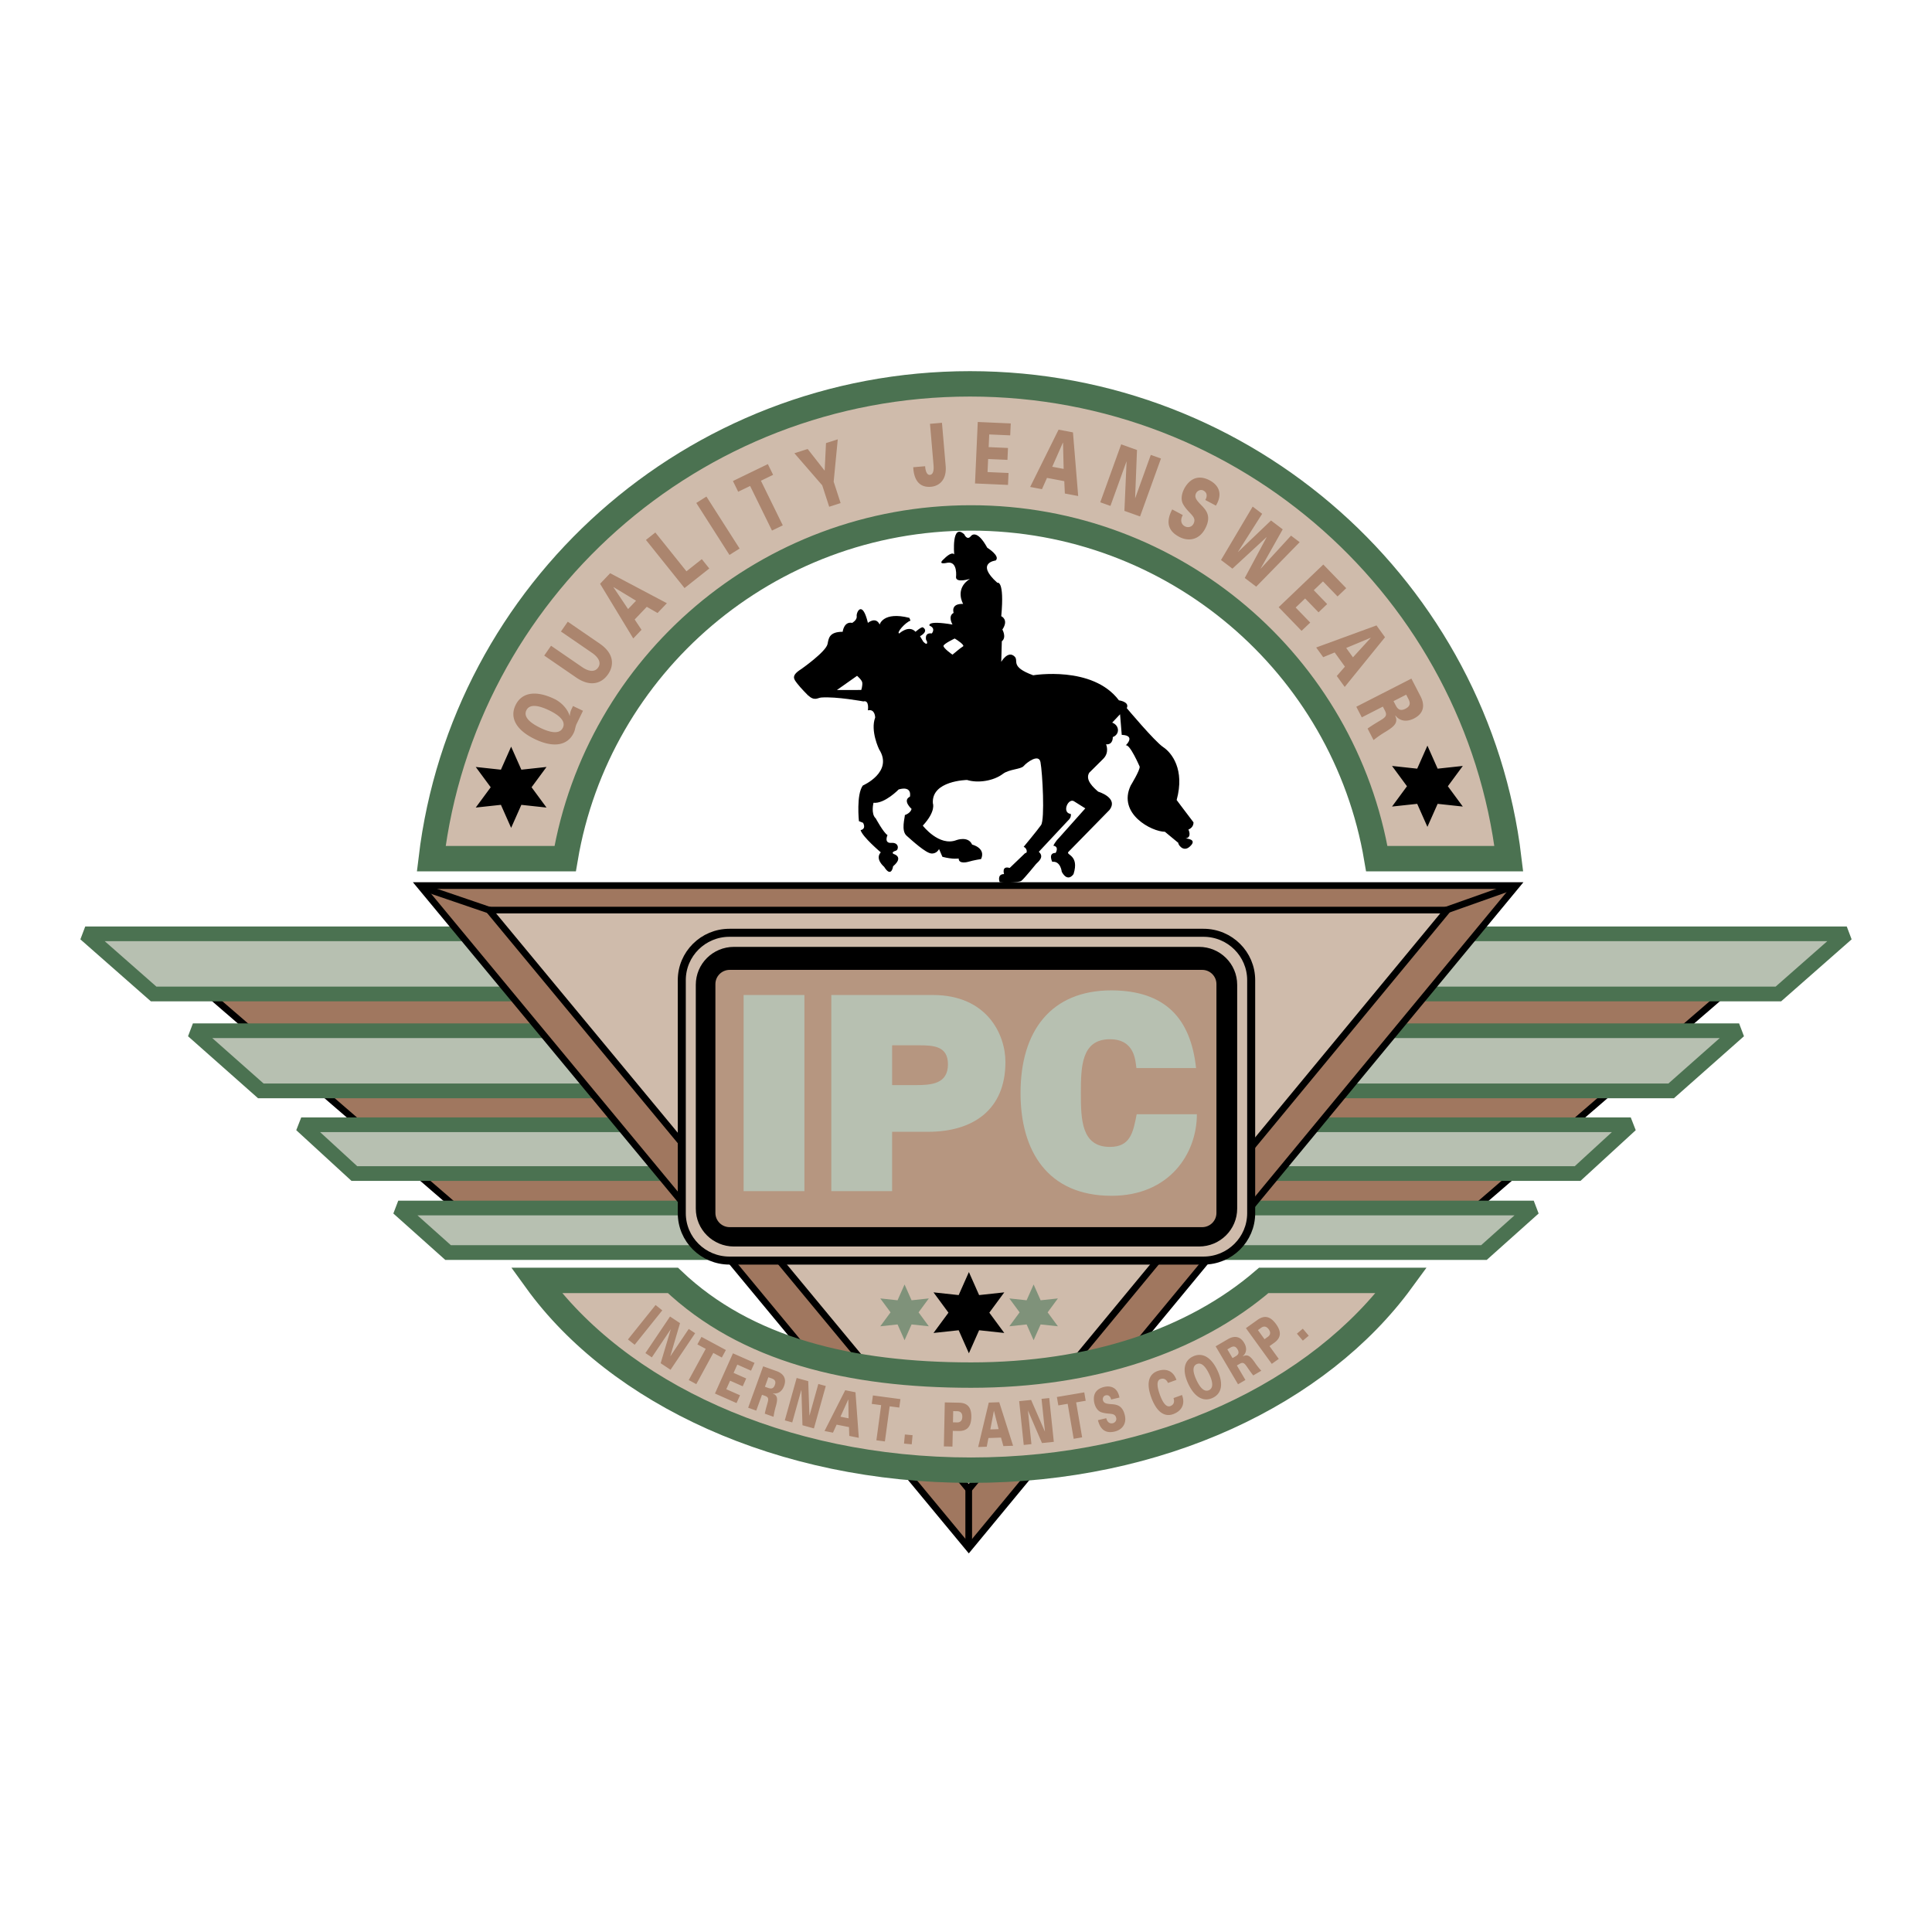
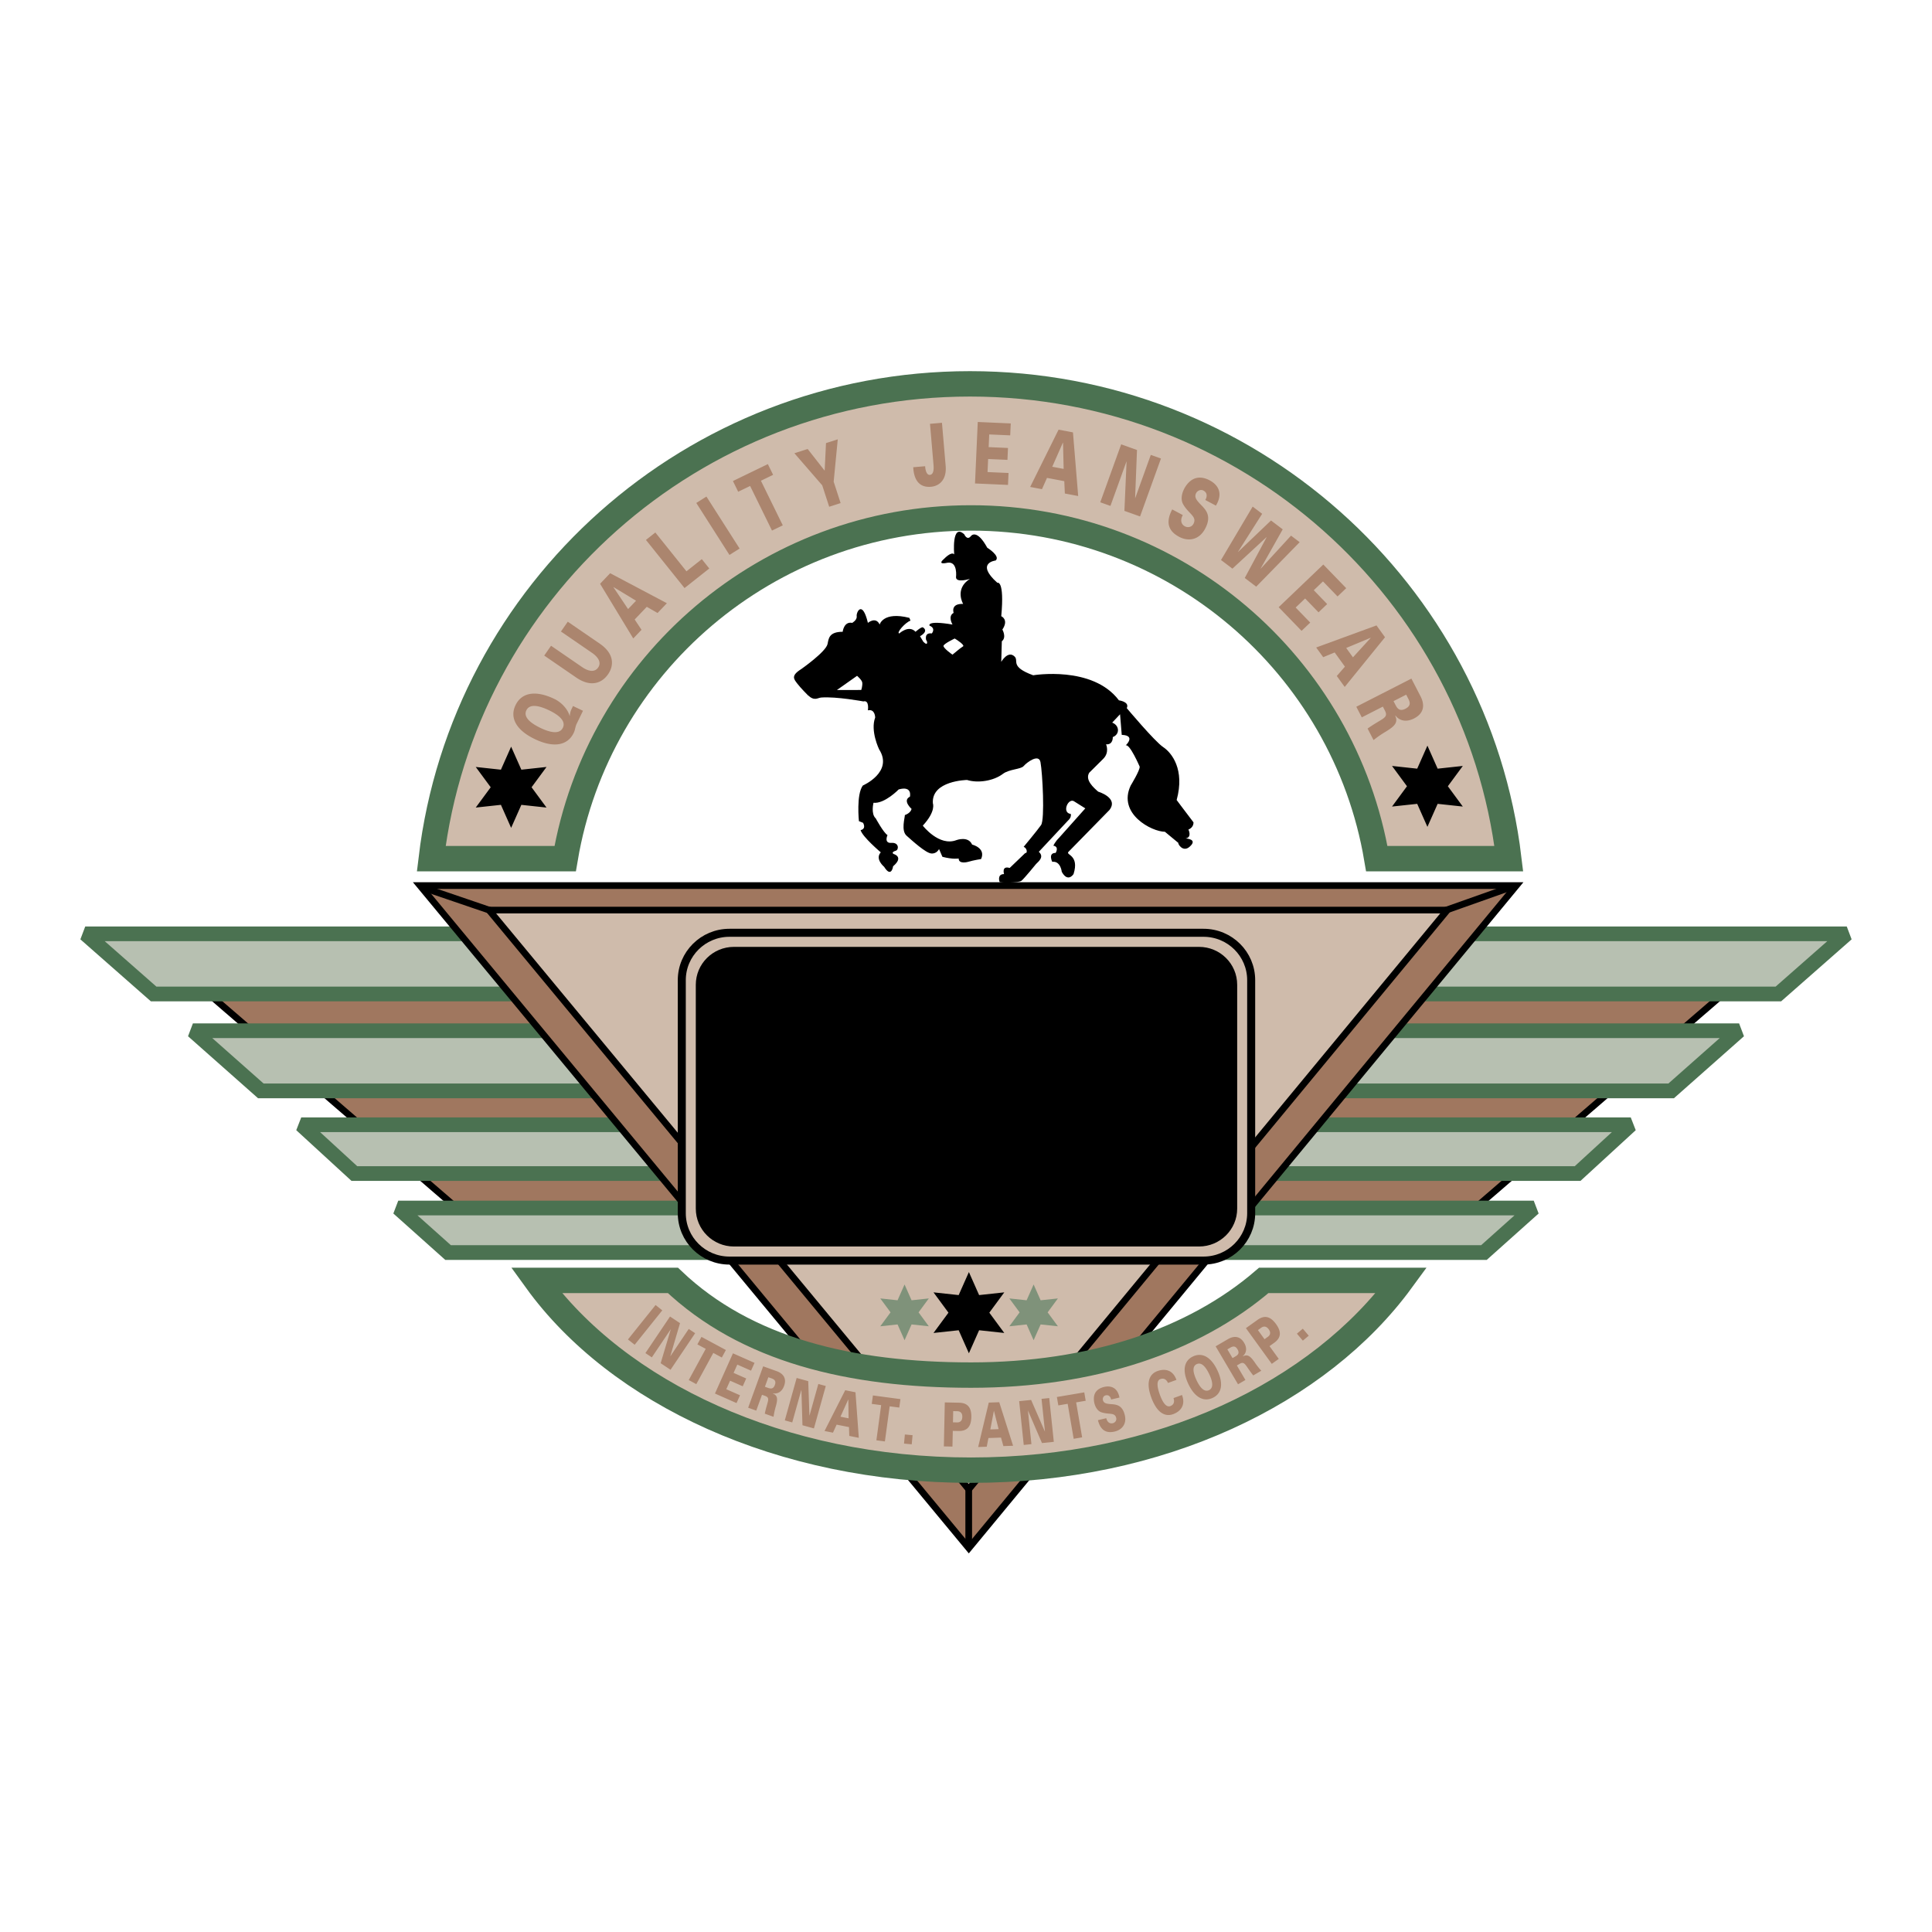
<svg xmlns="http://www.w3.org/2000/svg" width="2500" height="2500" viewBox="0 0 192.756 192.756">
  <path fill-rule="evenodd" clip-rule="evenodd" fill="#fff" fill-opacity="0" d="M0 0h192.756v192.756H0V0z" />
  <path fill-rule="evenodd" clip-rule="evenodd" fill="#a0775f" stroke="#000" stroke-width=".667" stroke-miterlimit="2.613" d="M16.777 95.67l32.299 27.873 24.649-.037L50.074 95.67H16.777z" />
  <path fill-rule="evenodd" clip-rule="evenodd" fill="#b7c0b1" stroke="#4b7251" stroke-width="1.467" stroke-miterlimit="2.613" d="M54.603 99.17v-6.001H8.504l6.825 6.001h39.274zM64.584 108.838v-6H19.246l6.777 6h38.561zM75.488 117.086v-4.867H30.054l5.303 4.867h40.131zM85.214 124.967v-4.442H39.733l4.971 4.442h40.51z" />
  <path fill-rule="evenodd" clip-rule="evenodd" fill="#a0775f" stroke="#000" stroke-width=".667" stroke-miterlimit="2.613" d="M175.979 95.67l-32.299 27.873-24.649-.037 23.651-27.836h33.297z" />
  <path fill-rule="evenodd" clip-rule="evenodd" fill="#b7c0b1" stroke="#4b7251" stroke-width="1.467" stroke-miterlimit="2.613" d="M138.152 99.17v-6.001h46.1l-6.824 6.001h-39.276zM128.172 108.838v-6h45.338l-6.778 6h-38.56zM117.27 117.086v-4.867h45.431l-5.303 4.867H117.27zM107.541 124.967v-4.442h45.48l-4.968 4.442h-40.512z" />
  <path fill-rule="evenodd" clip-rule="evenodd" fill="#a0775f" stroke="#000" stroke-width=".667" stroke-miterlimit="2.613" d="M41.904 88.353h109.381l-54.627 66.106-54.754-66.106z" />
  <path fill-rule="evenodd" clip-rule="evenodd" fill="#cfbbab" stroke="#000" stroke-width=".667" stroke-miterlimit="2.613" d="M48.788 90.798H144.4l-47.751 57.784-47.861-57.784z" />
  <path d="M96.649 148.24v6.219m47.415-63.577l7.076-2.508M49.216 90.941l-7.076-2.414" fill="none" stroke="#000" stroke-width=".667" stroke-miterlimit="2.613" />
  <path d="M96.874 51.674c20.341 0 37.226 14.702 40.488 33.994h13.172c-3.197-26.681-26.043-47.371-53.755-47.371-27.711 0-50.557 20.69-53.754 47.371h13.362c3.26-19.292 20.145-33.994 40.487-33.994z" fill-rule="evenodd" clip-rule="evenodd" fill="#cfbbab" stroke="#4b7251" stroke-width="2.534" stroke-miterlimit="2.613" />
  <path d="M54.787 70.871c.825.396 1.723 1.011 1.369 1.74-.354.729-1.398.414-2.223.019-.871-.418-1.77-1.034-1.416-1.763.355-.73 1.399-.414 2.27.004zm2.377-.434c-.034.09-.078.181-.12.267a1.75 1.75 0 0 0-.194.713l-.02.003c-.195-.695-.84-1.362-1.519-1.687-1.835-.88-3.25-.667-3.873.615-.622 1.281.09 2.515 1.925 3.395 1.834.879 3.25.666 3.872-.616.083-.172.123-.331.154-.475.042-.145.069-.278.125-.396l.651-1.341-1.001-.478zM56.647 62.027l3.218 2.209c1.409.982 1.417 2.152.797 3.043s-1.725 1.298-3.147.336l-3.218-2.209.681-.98 3.148 2.162c.658.43 1.229.475 1.55.015.32-.46.075-.976-.562-1.436l-3.148-2.161.681-.979zM62.663 60.768l-1.459-2.179.012-.013 2.243 1.358-.796.834zm1.341 2.067l-.682-1.028 1.208-1.266 1.073.618.932-.976-5.659-2.994-1.006 1.054 3.31 5.456.824-.864zM68.296 58.672l-3.85-4.803.938-.742 3.103 3.872 1.533-1.212.746.931-2.47 1.954zM72.779 55.367l-3.309-5.186 1.011-.638 3.31 5.186-1.012.638zM74.839 48.486l-1.19.576-.524-1.07 3.484-1.688.525 1.071-1.217.589 2.182 4.45-1.077.522-2.183-4.45zM82.035 48.422l-2.778-3.203 1.323-.424 1.697 2.164.133-2.751 1.174-.376-.409 4.224.694 2.137-1.14.366-.694-2.137zM92.786 42.284l1.194-.102.368 4.288c.124 1.44-.674 2.029-1.468 2.096-.973.083-1.686-.446-1.767-1.95l1.188-.101c.02.374.143.893.471.865.466-.039.372-.851.369-.954l-.355-4.142zM97.277 48.235l.274-6.134 3.291.145-.053 1.189-2.094-.092-.056 1.266 1.927.085-.052 1.189-1.928-.085-.059 1.3 2.096.092-.055 1.19-3.291-.145zM104.984 46.567l1.057-2.397.018.003.061 2.609-1.136-.215zm-1.027 2.239l.502-1.126 1.725.326.057 1.232 1.33.251-.521-6.35-1.436-.271-2.834 5.715 1.177.223zM111.859 44.333l1.579.562-.188 4.793.018-.012 1.546-4.291 1.016.361-2.086 5.781-1.562-.557.216-4.919-.011-.004-1.598 4.428-1.016-.362 2.086-5.78zM120.254 49.884c.119-.207.156-.39.123-.553-.029-.16-.135-.294-.314-.389-.242-.129-.576-.018-.721.252-.215.397.055.705.277.959.514.573 1.395 1.158.605 2.619-.615 1.14-1.699 1.257-2.58.787-.887-.473-1.471-1.256-.693-2.734l1.057.563c-.281.507-.166.925.213 1.127.244.13.652.116.846-.244.396-.734-.469-.993-1.02-1.952-.256-.446-.178-1.042.137-1.626.734-1.258 1.717-1.189 2.514-.764.787.42 1.381 1.248.613 2.518l-1.057-.563zM121.82 55.873l3.159-5.329.947.718-2.412 3.797.009.007 3.286-3.137 1.168.884-2.204 3.914.01.007 3.022-3.293.863.653-4.336 4.438-1.143-.866 2.184-4.068-.01-.007-3.404 3.144-1.139-.862zM127.574 60.58l4.453-4.257 2.285 2.36-.865.825-1.453-1.502-.918.879 1.336 1.382-.863.825-1.338-1.382-.943.903 1.453 1.501-.864.826-2.283-2.36zM134.311 64.648l2.43-1.015.01.015-1.766 1.933-.674-.933zm-2.295.919l1.145-.472 1.023 1.417-.812.932.789 1.093 4.023-4.959-.852-1.18-6.016 2.202.7.967zM139.033 69.953l1.262-.646.215.413c.176.338.277.702-.287.99-.562.288-.801-.005-.977-.344l-.213-.413zm-1.066.545l.205.397c.279.54.018.701-.623 1.082-.375.225-.754.459-1.105.712l.596 1.148c.395-.315.799-.595 1.24-.855.818-.504 1.246-.884.92-1.574l.029-.015c.369.488 1.029.706 1.852.286 1.164-.595.982-1.56.648-2.206l-.914-1.769-5.496 2.808.547 1.059 2.101-1.073z" fill-rule="evenodd" clip-rule="evenodd" fill="#ab856e" />
  <path d="M126.084 127.746c-7 6.033-17.156 9.447-29.2 9.447-12.04 0-22.439-2.506-29.747-9.447H53.506c8.108 11.219 24.38 18.934 43.372 18.934 18.952 0 34.774-7.764 42.946-18.934h-13.74z" fill-rule="evenodd" clip-rule="evenodd" fill="#cfbbab" stroke="#4b7251" stroke-width="2.534" stroke-miterlimit="2.613" />
  <path fill-rule="evenodd" clip-rule="evenodd" fill="#ab856e" d="M62.651 133.637l2.754-3.434.67.531-2.754 3.432-.67-.529zM66.849 131.348l.997.664-.968 3.291.014-.006 1.823-2.709.64.426-2.455 3.65-.986-.656 1.008-3.375-.007-.004-1.881 2.795-.641-.426 2.456-3.65zM70.411 134.576l-.833-.447.408-.748 2.437 1.31-.407.748-.851-.457-1.695 3.114-.753-.407 1.694-3.113zM71.331 139.033l1.796-4.012 2.153.952-.349.779-1.369-.606-.372.827 1.261.558-.349.778-1.26-.557-.381.85 1.37.605-.348.777-2.152-.951zM76.315 138.357l.344-.949.314.111c.258.094.489.234.336.658-.153.422-.422.385-.68.293l-.314-.113zm-.291.801l.302.109c.411.146.353.357.205.867-.086.299-.169.605-.229.908l.875.312c.051-.357.125-.699.229-1.049.18-.66.218-1.066-.292-1.268l.008-.023c.432.076.885-.131 1.108-.748.317-.875-.251-1.291-.743-1.467l-1.346-.482-1.497 4.131.807.289.573-1.579zM79.482 137.48l1.156.319.118 3.43.012-.01.877-3.141.743.205-1.182 4.231-1.144-.317-.105-3.517-.008-.004-.907 3.24-.742-.205 1.182-4.231zM83.854 141.344l.771-1.707.012.004.027 1.865-.81-.162zm-.75 1.594l.367-.801 1.231.244.032.881.949.189-.331-4.543-1.025-.205-2.063 4.068.84.167zM87.913 140.191l-.938-.125.115-.843 2.746.367-.115.844-.959-.127-.476 3.505-.849-.113.476-3.508zM90.194 144.027l.085-.908.768.07-.085.911-.768-.073zM95.078 141.906l.023-1.119.441.01c.338.025.475.248.468.57s-.153.537-.491.549l-.441-.01zm-.052 2.42l.034-1.568.565.012c.758.016 1.262-.32 1.285-1.385.022-1.062-.467-1.42-1.225-1.436l-1.422-.031-.094 4.391.857.017zM98.805 142.615l.352-1.84h.014l.461 1.809-.827.031zm-.358 1.723l.17-.865 1.254-.045.238.85.967-.035-1.381-4.344-1.045.037-1.059 4.434.856-.032zM101.682 139.795l1.193-.123 1.371 3.146.008-.011-.34-3.243.768-.08.457 4.368-1.18.123-1.395-3.239-.007.002.349 3.344-.767.08-.457-4.367zM106.521 140.059l-.931.158-.145-.838 2.733-.463.142.838-.953.162.598 3.488-.844.145-.6-3.49zM110.857 139.629c-.035-.166-.102-.283-.199-.354-.092-.072-.211-.094-.354-.059-.191.043-.316.262-.264.475.074.312.365.35.605.381.549.064 1.299-.039 1.576 1.115.217.898-.307 1.473-1.004 1.637-.699.166-1.385.023-1.676-1.133l.834-.197c.092.402.354.572.652.5.191-.045.404-.244.336-.529-.139-.58-.727-.309-1.479-.562-.35-.117-.594-.473-.705-.934-.209-1.02.35-1.445.979-1.594.621-.148 1.334.016 1.531 1.057l-.832.197zM116.529 137.977c-.156-.363-.43-.504-.762-.383-.461.166-.264.969-.037 1.586.221.6.572 1.273 1.027 1.109.338-.121.453-.402.326-.803l.844-.307c.395 1.035-.172 1.654-.877 1.91-.904.328-1.676-.268-2.182-1.65-.508-1.383-.295-2.307.605-2.646.705-.256 1.531-.166 1.9.879l-.844.305zM120.654 137.119c.277.588.494 1.334-.033 1.578-.527.246-.963-.398-1.24-.988-.293-.621-.512-1.365.016-1.611.529-.246.962.398 1.257 1.021zm.33 2.35c.928-.432 1.094-1.436.477-2.746s-1.5-1.826-2.426-1.396c-.928.432-1.094 1.436-.477 2.746s1.499 1.827 2.426 1.396zM122.971 135.498l-.514-.871.287-.168c.236-.137.494-.223.723.164.229.389.027.57-.209.707l-.287.168zm.431.734l.277-.16c.377-.221.504-.039.803.398.176.258.359.518.555.756l.801-.467a7.22 7.22 0 0 1-.662-.848c-.395-.559-.686-.848-1.168-.588l-.012-.021c.336-.281.467-.758.133-1.324-.473-.803-1.16-.637-1.609-.375l-1.236.719 2.234 3.789.738-.43-.854-1.449zM126.16 133.613l-.656-.908.357-.256c.285-.182.529-.086.719.176s.203.521-.061.732l-.359.256zm1.422 1.965l-.922-1.273.459-.328c.615-.439.816-1.01.191-1.873-.625-.865-1.232-.857-1.85-.418l-1.154.824 2.58 3.564.696-.496zM129.984 133.756l-.591-.697.589-.495.592.698-.59.494z" />
  <path d="M120.076 125.768c2.625 0 4.754-2.115 4.754-4.725V97.789c0-2.609-2.129-4.725-4.754-4.725H72.777c-2.626 0-4.755 2.116-4.755 4.725v23.254c0 2.609 2.129 4.725 4.755 4.725h47.299z" fill-rule="evenodd" clip-rule="evenodd" fill="#cfbbab" stroke="#000" stroke-width=".8" stroke-miterlimit="2.613" />
  <path d="M119.629 124.363c2.1 0 3.805-1.693 3.805-3.781V98.25c0-2.088-1.705-3.78-3.805-3.78H73.224c-2.101 0-3.804 1.692-3.804 3.78v22.332c0 2.088 1.703 3.781 3.804 3.781h46.405z" fill-rule="evenodd" clip-rule="evenodd" />
-   <path d="M119.938 122.434c.787 0 1.426-.635 1.426-1.416V98.182c0-.783-.639-1.418-1.426-1.418H72.803c-.788 0-1.427.635-1.427 1.418v22.836c0 .781.639 1.416 1.427 1.416h47.135z" fill-rule="evenodd" clip-rule="evenodd" fill="#b69680" />
-   <path fill-rule="evenodd" clip-rule="evenodd" fill="#b7c0b1" d="M74.19 99.273h6.067v19.567H74.19V99.273zM82.939 99.273h10.148c5.35 0 7.225 3.891 7.225 6.686 0 4.742-3.199 6.961-7.722 6.961h-3.584v5.92h-6.067V99.273zm6.067 8.989h2.344c1.572 0 3.227-.109 3.227-2.082 0-1.781-1.379-1.891-2.868-1.891h-2.702v3.973h-.001zM113.381 106.562c-.109-.713-.139-2.877-2.648-2.877-2.84 0-2.895 2.74-2.895 5.371s.055 5.371 2.895 5.371c2.041 0 2.318-1.426 2.676-3.262h6.004c0 3.947-2.75 8.139-8.514 8.139-6.371 0-9.08-4.467-9.08-10.248 0-6.166 3.014-10.248 9.08-10.248 5.404.027 7.908 2.85 8.432 7.754h-5.95z" />
  <path fill-rule="evenodd" clip-rule="evenodd" d="M94.628 130.965l-1.492-2.026 2.511.272 1.02-2.297 1.019 2.297 2.511-.272-1.492 2.026 1.492 2.025-2.511-.271-1.019 2.297-1.02-2.297-2.511.271 1.492-2.025z" />
  <path fill-rule="evenodd" clip-rule="evenodd" fill="#7f927a" d="M101.727 130.934l-1.024-1.389 1.723.185.699-1.576.699 1.576 1.723-.185-1.024 1.389 1.024 1.39-1.723-.185-.699 1.574-.699-1.574-1.723.185 1.024-1.39zM88.85 130.934l-1.024-1.389 1.723.185.699-1.576.699 1.576 1.722-.185-1.023 1.389 1.023 1.39-1.722-.185-.699 1.574-.699-1.574-1.723.185 1.024-1.39z" />
  <path fill-rule="evenodd" clip-rule="evenodd" d="M140.375 78.444l-1.492-2.025 2.512.271 1.019-2.297 1.02 2.297 2.511-.271-1.492 2.025 1.492 2.026-2.511-.271-1.02 2.296-1.019-2.296-2.512.271 1.492-2.026zM48.958 78.545l-1.493-2.025 2.512.272 1.019-2.297 1.02 2.297 2.511-.272-1.492 2.025 1.492 2.026-2.511-.271-1.02 2.296-1.019-2.297-2.512.272 1.493-2.026zM101.234 65.511c.436.432-.502 1 1.846 1.861 0 0 5.926-1 8.555 2.5 0 0 1.09.139.783.778 0 0 2.795 3.333 3.635 3.889.838.556 2.18 2.223 1.342 5.278 0 0 .783 1.056 1.678 2.223 0 0 .055.5-.504.723 0 0 .391.778-.279.889 0 0 1.285.055.391.833-.656.571-1.174-.278-1.117-.389l-1.342-1.111c-1.287 0-4.754-1.778-3.412-4.612 0 0 .951-1.556.895-1.889 0 0-1.006-2.333-1.396-2.111 0 0 1.062-1-.393-1.055l-.168-2.056-.783.833c.729.277.783 1.167.057 1.444 0 0 .057.778-.67.723 0 0 .391.833-.336 1.5l-1.342 1.333c-.447.723.447 1.5.895 1.889 0 0 2.068.611 1.117 1.833 0 0-3.746 3.833-4.08 4.167-.336.333 1.117.278.502 2.222 0 0-.559.889-1.174-.222 0 0-.111-1.111-.951-1 0 0-.447-.889.336-.889 0 0 .393-.611-.223-.722 0 0 .166-.389.559-.777l2.627-2.945-1.062-.667c-.613-.5-1.342 1.111-.391 1.223 0 0 .111.333-.279.667l-2.908 3.111c.561.5 0 .944-.279 1.222 0 0-1.174 1.445-1.453 1.667s-2.125.222-2.182.111c0 0-.279-.778.447-.778 0 0-.279-.861.561-.611l1.564-1.5c.195.083.225-.444-.168-.611 0 0 1.342-1.611 1.734-2.167.391-.556.145-5.219-.057-6.279-.168-.889-1.398.056-1.678.389-.279.333-1.445.304-2.068.778-.951.722-2.516.945-3.579.611 0 0-3.578.055-3.411 2.333 0 0 .335.778-1.006 2.223 0 0 1.621 2.111 3.355 1.445 0 0 1.174-.444 1.565.444 0 0 1.398.333.896 1.444 0 0-.729.111-1.287.277 0 0-.951.278-.951-.333 0 0-.559.111-1.621-.167l-.336-.777s-.224.5-.782.444c-.56-.056-1.901-1.278-2.461-1.777-.559-.5-.167-1.778-.167-2.056 0 0 .559-.167.671-.611 0 0-.951-.834-.167-1.223 0 0 .279-1.111-1.119-.723 0 0-1.397 1.445-2.515 1.334 0 0-.28 1.111.224 1.556 0 0 .783 1.445 1.174 1.667 0 0-.391.833.391.777.783-.056.736.692.448.778-.559.167-.224.333-.224.333s1.062.277-.056 1.222c0 0-.168 1.223-.895.055 0 0-.95-.777-.335-1.444 0 0-1.845-1.555-2.013-2.222 0 0 .584-.056.249-.723l-.417-.167s-.279-2.667.392-3.556c0 0 3.075-1.333 1.622-3.611 0 0-.895-1.834-.392-3.167 0 0 0-.889-.727-.723 0 0 .168-1.056-.447-.889 0 0-2.684-.5-4.193-.389-.395.028-.671.389-1.342-.223 0 0-.727-.723-1.062-1.167-.335-.444-.671-.778.392-1.445 0 0 2.46-1.722 2.627-2.5.111-.513.112-1.223 1.51-1.223 0 0 .112-1.056.951-.889 0 0 .503-.278.447-.667-.056-.39.559-1.667 1.118.667 0 0 .783-.667 1.174.167 0 0 .335-1.333 2.963-.667l.112.278c-.503.167-1.455 1.236-1.118 1.278 0 0 .95-.889 1.622-.167 0 0 .559-.5.727-.444 0 0 .671.333-.28.889l.335.556c.503.5.392-.111.279-.167 0 0-.224-.778.56-.667 0 0 .447-.5-.224-.778 0 0-.336-.556 2.292-.111 0 0-.503-.833.112-1.166 0 0-.336-.945.95-.89 0 0-.895-1.5.671-2.5 0 0-1.356.431-1.384-.153 0 0 .21-1.625-.853-1.458 0 0-1.118.277-.335-.389 0 0 .727-.778 1.006-.444 0 0-.279-3.168 1.006-2 0 0 .28.667.671.167 0 0 .558-.778 1.621 1.167 0 0 1.344.833.84 1.277 0 0-2.068.223.168 2.223 0 0 .727-.333.391 3.334 0 0 .783.333.111 1.333 0 0 .447.778-.055 1.167l-.057 2.056c-.002.004.669-1.191 1.339-.524zm-7.1-1.083c-.056.222.894.889.894.889.406-.32.621-.542 1.062-.834.168-.111-.543-.609-.838-.778 0 0-1.062.501-1.118.723zm-8.205 4.411s.139-.411.098-.745c-.032-.251-.517-.667-.517-.667l-2.013 1.417 2.432-.005z" />
</svg>